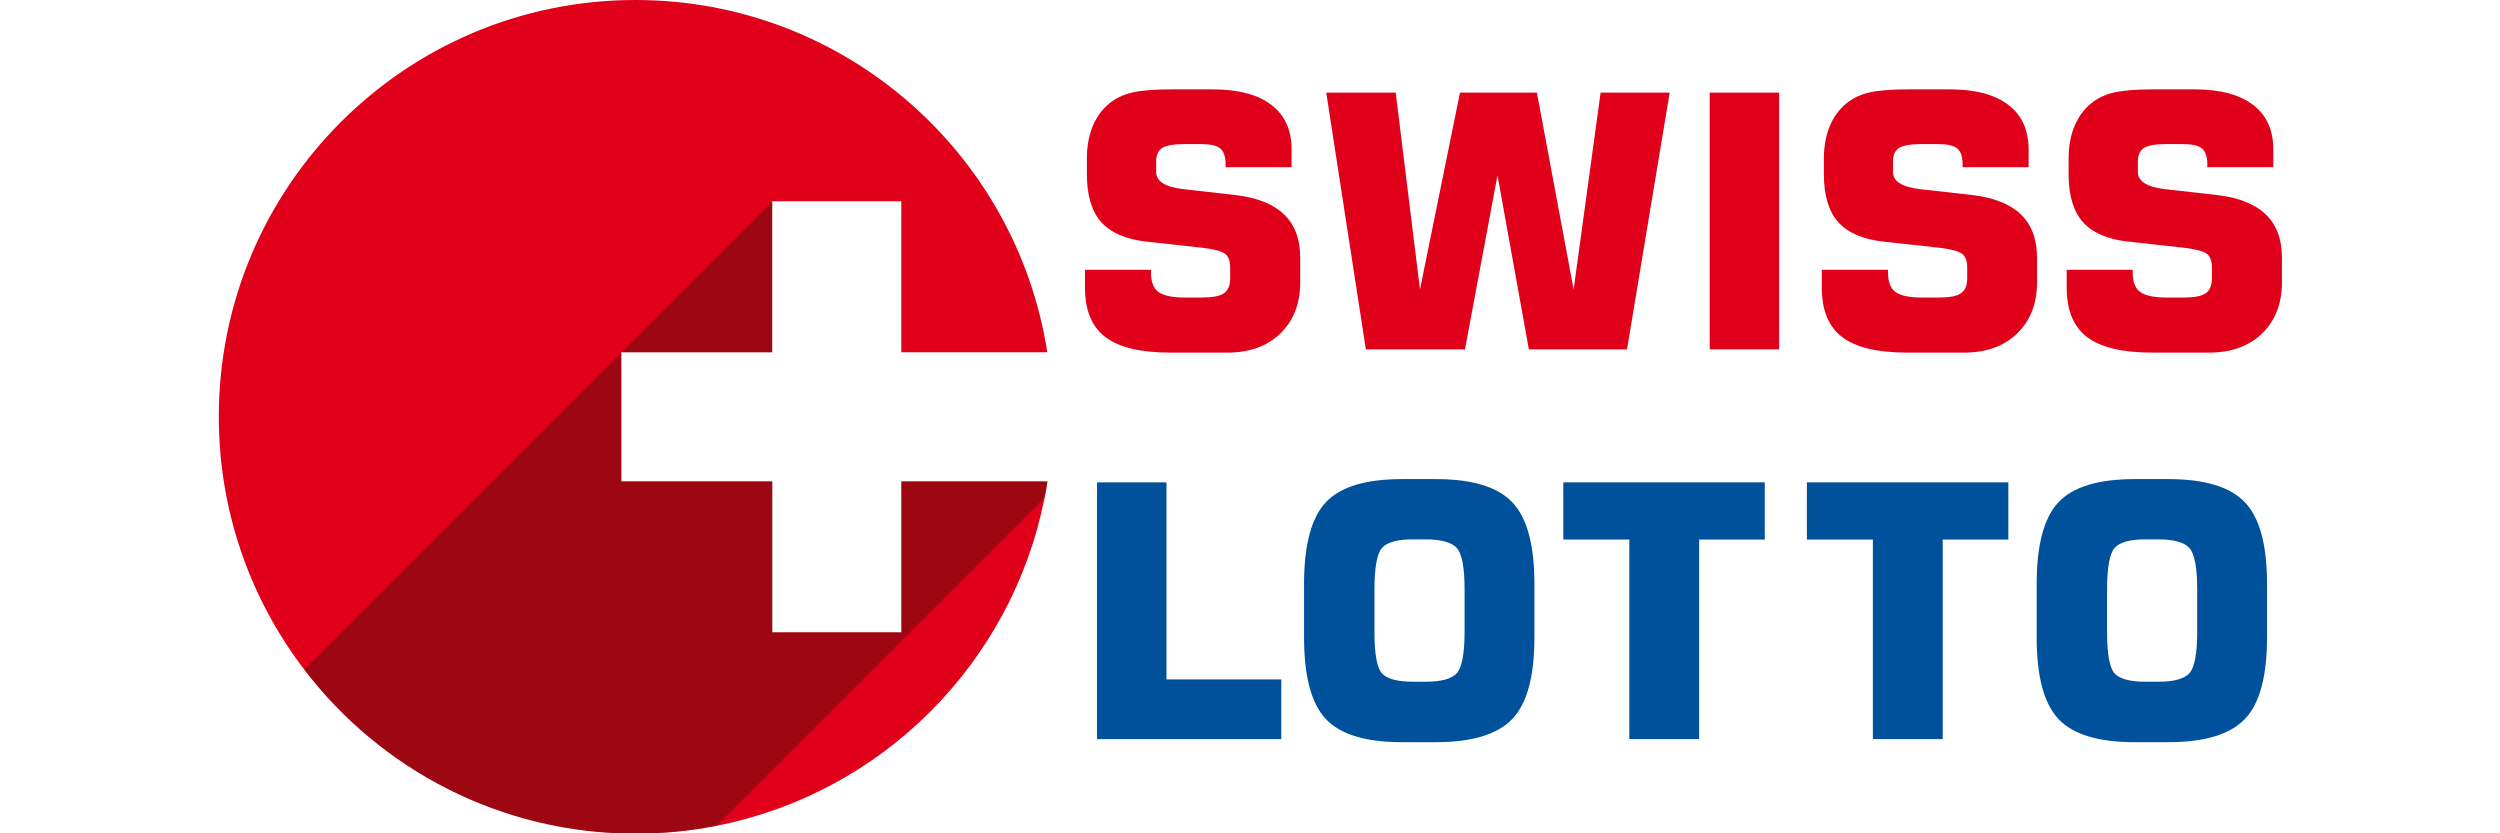
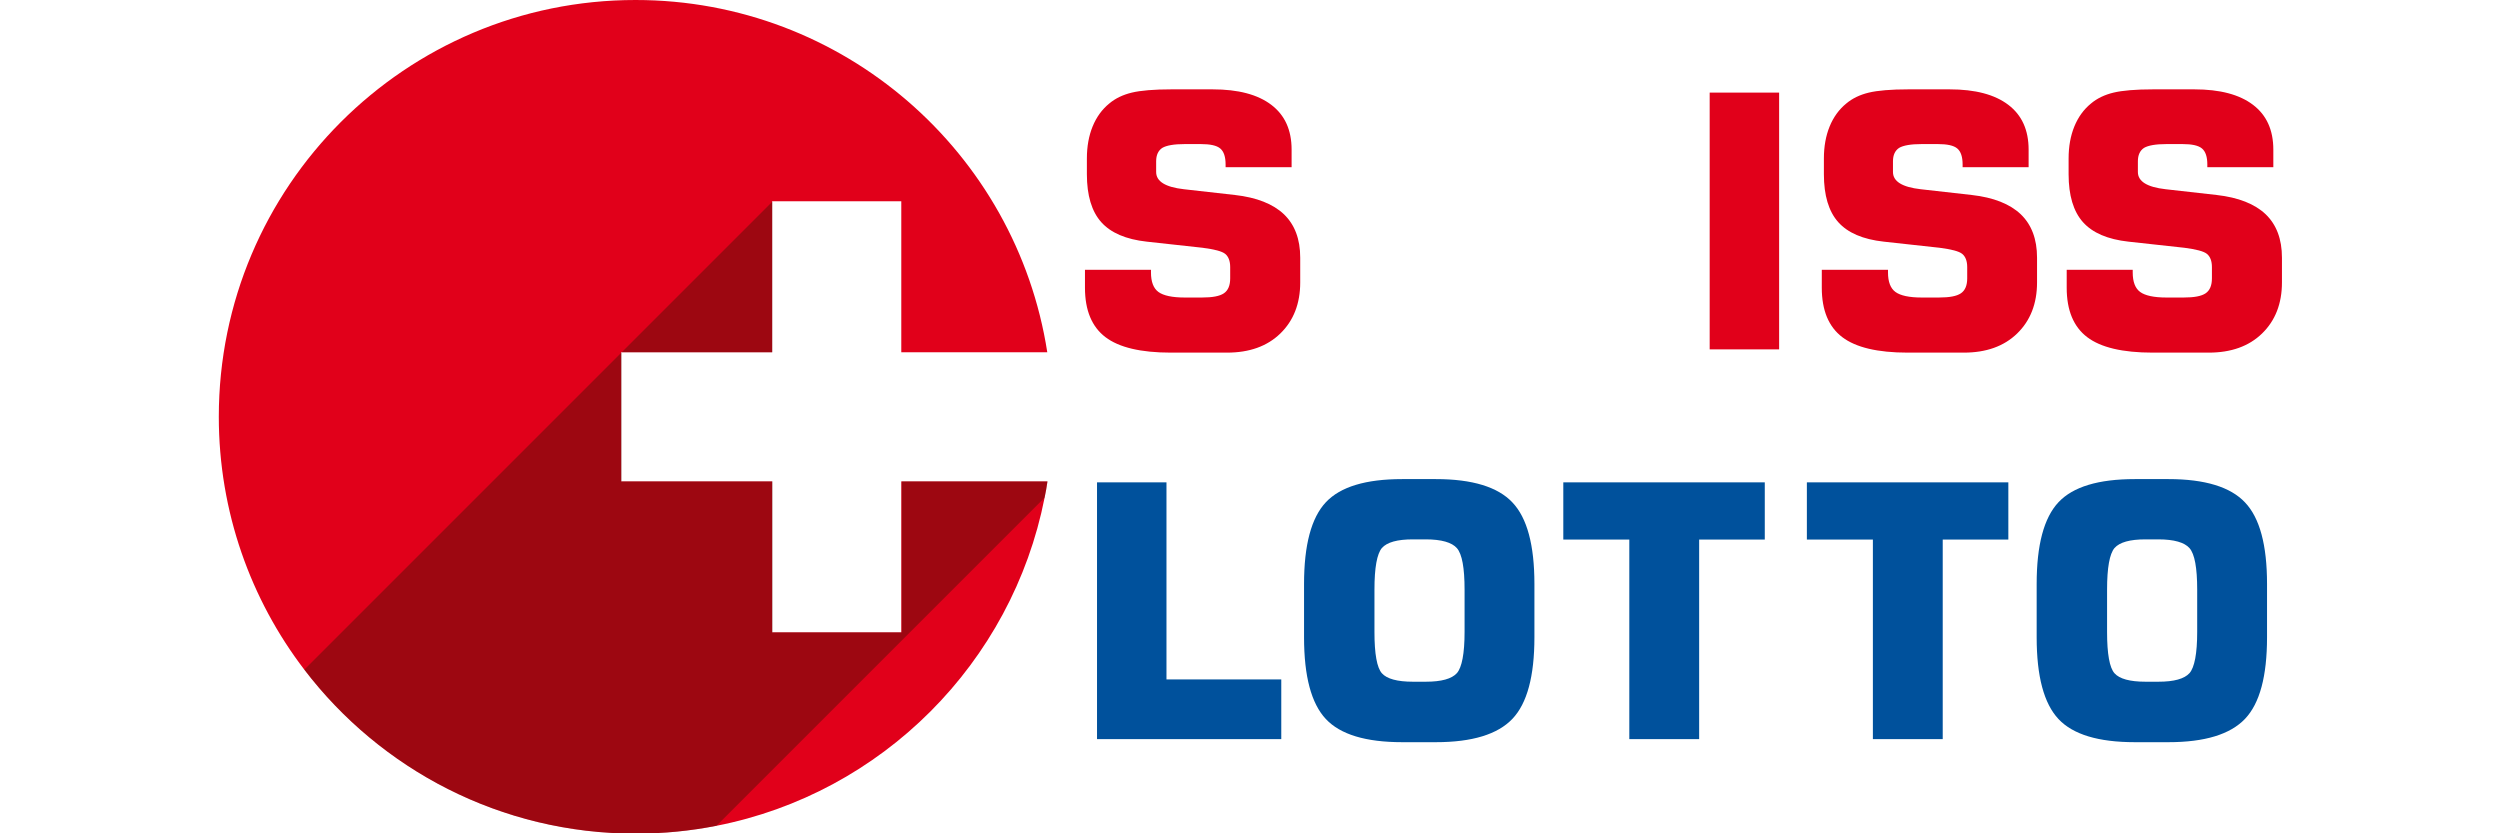
<svg xmlns="http://www.w3.org/2000/svg" height="500" width="1500" xml:space="preserve" enable-background="new 0 0 1078.2 435.7" viewBox="0 0 1500 500" y="0px" x="0px" id="Слой_1" version="1.1">
  <defs id="defs35" />
  <g transform="matrix(1.148,0,0,1.148,131.283,1.99e-6)" id="g30">
    <g id="g8">
      <path style="fill:#e1001a" id="path2" d="m 356.8,251.6 h 76.3 c -0.4,2.8 -0.9,5.7 -1.5,8.5 -17,86.4 -85.1,154.6 -171.5,171.5 -13.7,2.7 -27.8,4.1 -42.2,4.1 C 147.3,435.7 84.5,402.1 44.7,350 16.7,313.4 0,267.5 0,217.8 0,97.5 97.5,0 217.8,0 326.6,0 416.8,79.8 433,184.1 h -76.3 v -78.9 h -67.5 v 78.9 h -78.9 v 67.5 h 78.9 v 78.9 h 67.5 v -78.9 z" />
      <polygon style="opacity:0.35;fill:#201600" id="polygon4" points="210.6,184.1 289.3,105.4 289.3,184.1 " />
      <path style="opacity:0.35;fill:#201600" id="path6" d="m 433.1,251.6 c -0.4,2.8 -0.9,5.7 -1.5,8.5 L 260.1,431.6 c -13.7,2.7 -27.8,4.1 -42.2,4.1 C 147.3,435.7 84.5,402.1 44.7,350 L 210.5,184.2 v 67.4 h 78.9 v 78.9 h 67.5 v -78.9 z" />
    </g>
    <path style="fill:#e1001a" id="path10" d="m 452.7,141 h 34.5 v 1.4 c 0,4.9 1.3,8.3 3.9,10.2 2.6,1.9 7.2,2.9 13.7,2.9 h 9 c 5.5,0 9.3,-0.7 11.5,-2.2 2.2,-1.5 3.3,-4.1 3.3,-7.8 v -5.9 c 0,-3.2 -0.9,-5.5 -2.6,-6.9 -1.7,-1.4 -5.7,-2.4 -11.8,-3.2 L 485,126.3 c -10.9,-1.2 -18.8,-4.6 -23.8,-10.2 -5,-5.6 -7.5,-14 -7.5,-25 v -8.3 c 0,-6.2 1,-11.8 3,-16.7 2,-4.9 4.9,-8.9 8.7,-12 3.2,-2.7 7.2,-4.6 11.8,-5.7 4.6,-1.1 11.5,-1.7 20.7,-1.7 h 21.5 c 13.4,0 23.6,2.7 30.7,8.1 7.1,5.4 10.6,13.2 10.6,23.4 v 9.2 H 526.2 V 86 c 0,-4 -0.9,-6.8 -2.8,-8.4 -1.9,-1.6 -5.3,-2.3 -10.2,-2.3 h -8.3 c -5.7,0 -9.6,0.7 -11.8,2 -2.1,1.4 -3.2,3.7 -3.2,7 v 5.6 c 0,4.9 4.8,7.9 14.5,9 l 26.6,3 c 11.5,1.3 20,4.7 25.7,10.1 5.6,5.4 8.5,12.9 8.5,22.7 v 12.9 c 0,11.1 -3.5,20 -10.4,26.7 -6.9,6.7 -16.2,10 -27.9,10 h -29.3 c -15.7,0 -27.1,-2.7 -34.2,-8.1 -7.1,-5.4 -10.7,-14 -10.7,-25.8 z" />
-     <path style="fill:#e1001a" id="path12" d="m 578.8,48.4 h 36.3 l 12.7,102.9 20.9,-102.9 h 40.2 l 19.2,102.9 14.1,-102.9 h 36.1 L 736,182.6 h -51.3 l -16.4,-91 -17,91 h -51.8 z" />
    <path style="fill:#e1001a" id="path14" d="M 779.2,182.6 V 48.4 h 36.3 v 134.2 z" />
    <path style="fill:#e1001a" id="path16" d="m 837.9,141 h 34.5 v 1.4 c 0,4.9 1.3,8.3 3.9,10.2 2.6,1.9 7.2,2.9 13.7,2.9 h 9 c 5.5,0 9.3,-0.7 11.5,-2.2 2.2,-1.5 3.3,-4.1 3.3,-7.8 v -5.9 c 0,-3.2 -0.9,-5.5 -2.6,-6.9 -1.7,-1.4 -5.7,-2.4 -11.8,-3.2 l -29.2,-3.2 c -10.9,-1.2 -18.8,-4.6 -23.8,-10.2 -5,-5.6 -7.5,-14 -7.5,-25 v -8.3 c 0,-6.2 1,-11.8 3,-16.7 2,-4.9 4.9,-8.9 8.7,-12 3.2,-2.7 7.2,-4.6 11.8,-5.7 4.6,-1.1 11.5,-1.7 20.7,-1.7 h 21.5 c 13.4,0 23.6,2.7 30.7,8.1 7.1,5.4 10.6,13.2 10.6,23.4 v 9.2 H 911.4 V 86 c 0,-4 -0.9,-6.8 -2.8,-8.4 -1.9,-1.6 -5.3,-2.3 -10.2,-2.3 H 890 c -5.7,0 -9.6,0.7 -11.8,2 -2.1,1.4 -3.2,3.7 -3.2,7 v 5.6 c 0,4.9 4.8,7.9 14.5,9 l 26.6,3 c 11.5,1.3 20,4.7 25.7,10.1 5.6,5.4 8.5,12.9 8.5,22.7 v 12.9 c 0,11.1 -3.5,20 -10.4,26.7 -6.9,6.7 -16.2,10 -27.9,10 h -29.3 c -15.7,0 -27.1,-2.7 -34.2,-8.1 -7.1,-5.4 -10.7,-14 -10.7,-25.8 V 141 Z" />
    <path style="fill:#e1001a" id="path18" d="m 965.8,141 h 34.5 v 1.4 c 0,4.9 1.3,8.3 3.9,10.2 2.6,1.9 7.2,2.9 13.7,2.9 h 9 c 5.5,0 9.3,-0.7 11.5,-2.2 2.2,-1.5 3.3,-4.1 3.3,-7.8 v -5.9 c 0,-3.2 -0.9,-5.5 -2.6,-6.9 -1.7,-1.4 -5.7,-2.4 -11.8,-3.2 l -29.2,-3.2 c -10.9,-1.2 -18.8,-4.6 -23.8,-10.2 -5,-5.6 -7.5,-14 -7.5,-25 v -8.3 c 0,-6.2 1,-11.8 3,-16.7 2,-4.9 4.9,-8.9 8.7,-12 3.2,-2.7 7.2,-4.6 11.8,-5.7 4.6,-1.1 11.5,-1.7 20.7,-1.7 h 21.5 c 13.4,0 23.6,2.7 30.7,8.1 7.1,5.4 10.6,13.2 10.6,23.4 v 9.2 h -34.5 V 86 c 0,-4 -0.9,-6.8 -2.8,-8.4 -1.9,-1.6 -5.3,-2.3 -10.2,-2.3 h -8.3 c -5.7,0 -9.6,0.7 -11.8,2 -2.1,1.4 -3.2,3.7 -3.2,7 v 5.6 c 0,4.9 4.8,7.9 14.5,9 l 26.6,3 c 11.5,1.3 20,4.7 25.7,10.1 5.6,5.4 8.5,12.9 8.5,22.7 v 12.9 c 0,11.1 -3.5,20 -10.4,26.7 -6.9,6.7 -16.2,10 -27.9,10 h -29.3 c -15.7,0 -27.1,-2.7 -34.2,-8.1 -7.1,-5.4 -10.7,-14 -10.7,-25.8 z" />
    <path style="fill:#00519c" id="path20" d="M 459,386.3 V 252.1 h 36.3 v 103 h 60 v 31.2 z" />
    <path style="fill:#00519c" id="path22" d="m 567.2,305.2 c 0,-20.4 3.8,-34.6 11.4,-42.7 7.6,-8.1 20.9,-12.1 39.9,-12.1 h 17.6 c 19,0 32.4,4.1 40,12.2 7.7,8.1 11.5,22.3 11.5,42.6 v 27.9 c 0,20.3 -3.8,34.5 -11.5,42.6 -7.7,8.1 -21,12.2 -40,12.2 h -17.6 c -19,0 -32.3,-4 -39.9,-12.1 -7.6,-8.1 -11.4,-22.3 -11.4,-42.7 z m 36.8,3 v 22.1 c 0,11.5 1.3,18.7 3.9,21.6 2.6,2.9 8,4.4 16.2,4.4 h 6.7 c 8.2,0 13.6,-1.5 16.3,-4.5 2.6,-3 4,-10.2 4,-21.5 v -22.1 c 0,-11.4 -1.3,-18.6 -4,-21.7 -2.6,-3 -8.1,-4.6 -16.3,-4.6 h -6.7 c -8.2,0 -13.5,1.5 -16.2,4.5 -2.6,3.1 -3.9,10.3 -3.9,21.8 z" />
    <path style="fill:#00519c" id="path24" d="M 737.2,386.3 V 282 H 702.7 V 252.1 H 808 V 282 h -34.3 v 104.3 z" />
    <path style="fill:#00519c" id="path26" d="M 864.5,386.3 V 282 H 830 V 252.1 H 935.3 V 282 H 901 v 104.3 z" />
    <path style="fill:#00519c" id="path28" d="m 950.1,305.2 c 0,-20.4 3.8,-34.6 11.4,-42.7 7.6,-8.1 20.9,-12.1 39.9,-12.1 h 17.6 c 19,0 32.4,4.1 40,12.2 7.7,8.1 11.5,22.3 11.5,42.6 v 27.9 c 0,20.3 -3.8,34.5 -11.5,42.6 -7.7,8.1 -21,12.2 -40,12.2 h -17.6 c -19,0 -32.3,-4 -39.9,-12.1 -7.6,-8.1 -11.4,-22.3 -11.4,-42.7 z m 36.8,3 v 22.1 c 0,11.5 1.3,18.7 3.9,21.6 2.6,2.9 8,4.4 16.2,4.4 h 6.7 c 8.2,0 13.6,-1.5 16.3,-4.5 2.6,-3 4,-10.2 4,-21.5 v -22.1 c 0,-11.4 -1.3,-18.6 -4,-21.7 -2.6,-3 -8.1,-4.6 -16.3,-4.6 h -6.7 c -8.2,0 -13.5,1.5 -16.2,4.5 -2.6,3.1 -3.9,10.3 -3.9,21.8 z" />
  </g>
</svg>